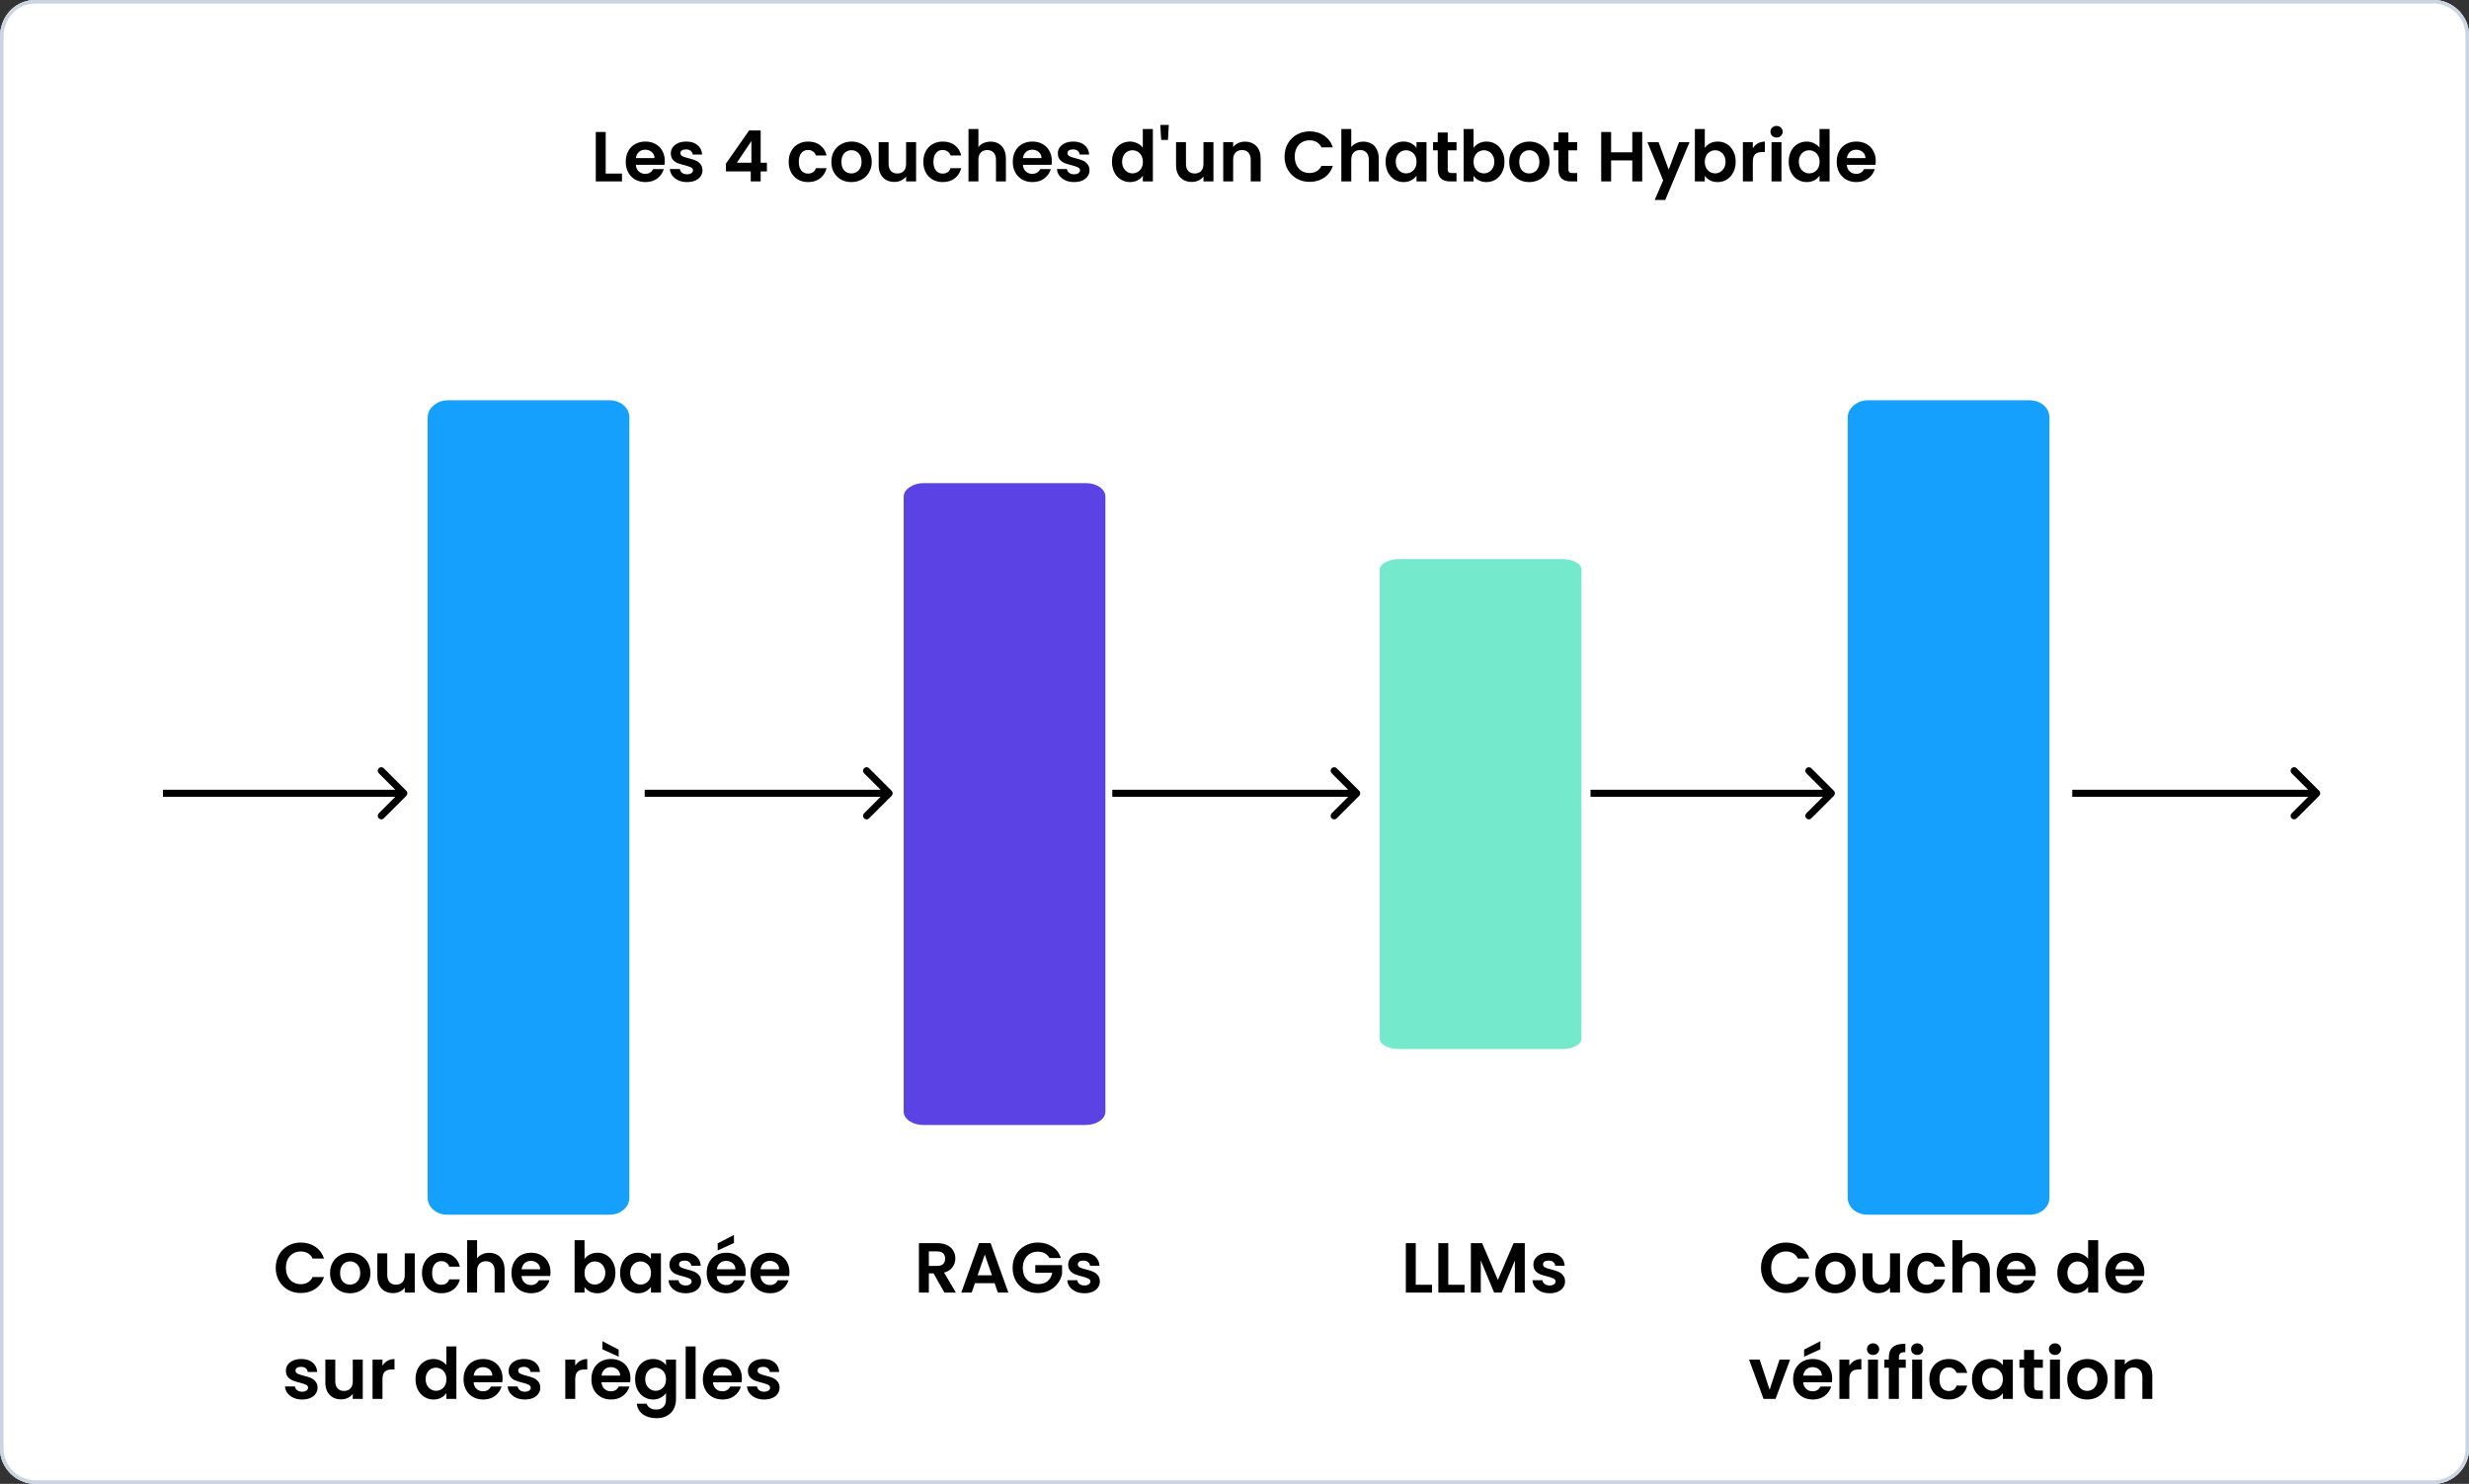
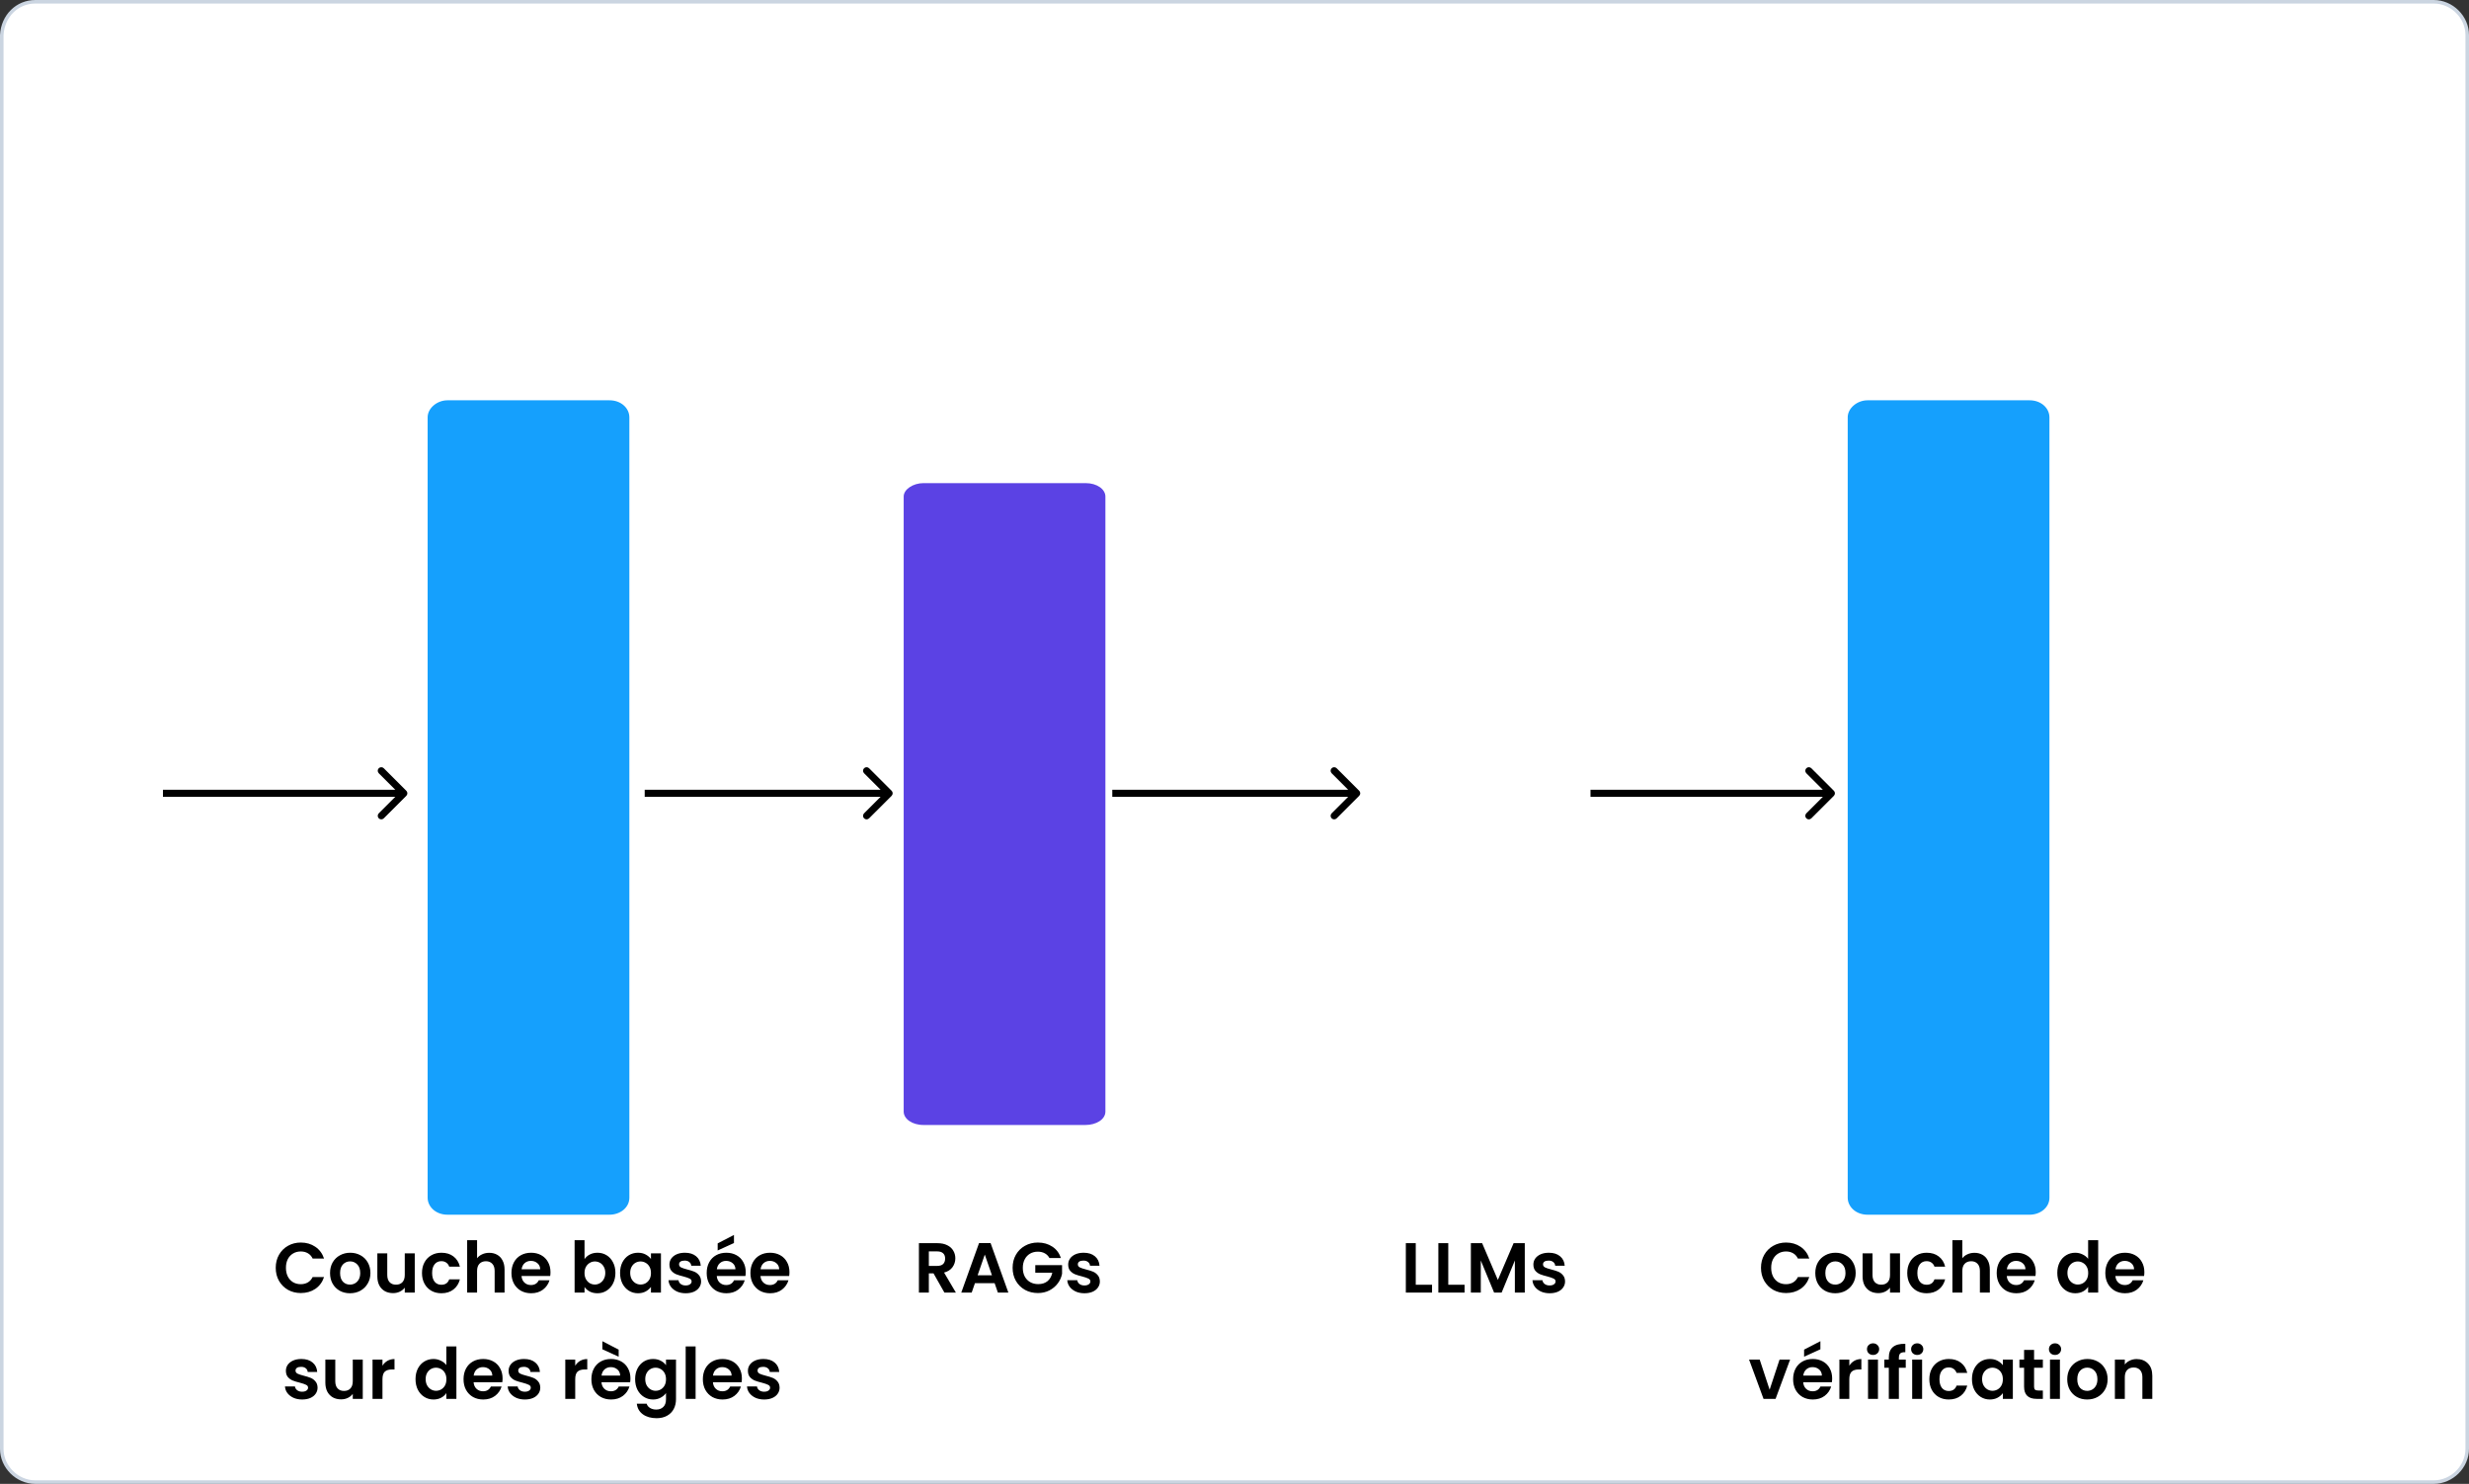
<svg xmlns="http://www.w3.org/2000/svg" width="697" height="419" viewBox="0 0 697 419" fill="none">
  <rect x="0" y="0" width="697" height="419" fill="#333333" stroke="none" />
-   <path d="M9.965 0.5H687.035C692.171 0.5 696.5 4.806 696.5 9.902V409.098C696.5 414.194 692.171 418.5 687.035 418.5H9.965C4.829 418.5 0.5 414.194 0.5 409.098V9.915C0.778 4.508 4.846 0.5 9.965 0.5Z" fill="white" stroke="#CBD5E1" />
-   <path d="M9.965 0.5H687.035C692.171 0.5 696.5 4.806 696.5 9.902V409.098C696.5 414.194 692.171 418.5 687.035 418.5H9.965C4.829 418.5 0.5 414.194 0.5 409.098V9.915C0.778 4.508 4.846 0.5 9.965 0.5Z" fill="white" stroke="#CBD5E1" />
  <path d="M9.965 0.5H687.035C692.171 0.5 696.5 4.806 696.5 9.902V409.098C696.5 414.194 692.171 418.5 687.035 418.5H9.965C4.829 418.5 0.5 414.194 0.5 409.098V9.915C0.778 4.508 4.846 0.5 9.965 0.5Z" fill="white" stroke="#CBD5E1" />
  <path d="M77.84 357.995C77.84 356.622 78.146 355.395 78.76 354.315C79.386 353.222 80.233 352.375 81.3 351.775C82.38 351.162 83.586 350.855 84.92 350.855C86.48 350.855 87.846 351.255 89.02 352.055C90.193 352.855 91.013 353.962 91.48 355.375H88.26C87.94 354.708 87.486 354.208 86.9 353.875C86.326 353.542 85.66 353.375 84.9 353.375C84.086 353.375 83.36 353.568 82.72 353.955C82.093 354.328 81.6 354.862 81.24 355.555C80.893 356.248 80.72 357.062 80.72 357.995C80.72 358.915 80.893 359.728 81.24 360.435C81.6 361.128 82.093 361.668 82.72 362.055C83.36 362.428 84.086 362.615 84.9 362.615C85.66 362.615 86.326 362.448 86.9 362.115C87.486 361.768 87.94 361.262 88.26 360.595H91.48C91.013 362.022 90.193 363.135 89.02 363.935C87.86 364.722 86.493 365.115 84.92 365.115C83.586 365.115 82.38 364.815 81.3 364.215C80.233 363.602 79.386 362.755 78.76 361.675C78.146 360.595 77.84 359.368 77.84 357.995ZM98.791 365.175C97.725 365.175 96.765 364.942 95.911 364.475C95.058 363.995 94.385 363.322 93.891 362.455C93.411 361.588 93.171 360.588 93.171 359.455C93.171 358.322 93.418 357.322 93.911 356.455C94.418 355.588 95.105 354.922 95.971 354.455C96.838 353.975 97.805 353.735 98.871 353.735C99.938 353.735 100.905 353.975 101.771 354.455C102.638 354.922 103.318 355.588 103.811 356.455C104.318 357.322 104.571 358.322 104.571 359.455C104.571 360.588 104.311 361.588 103.791 362.455C103.285 363.322 102.591 363.995 101.711 364.475C100.845 364.942 99.871 365.175 98.791 365.175ZM98.791 362.735C99.298 362.735 99.771 362.615 100.211 362.375C100.665 362.122 101.025 361.748 101.291 361.255C101.558 360.762 101.691 360.162 101.691 359.455C101.691 358.402 101.411 357.595 100.851 357.035C100.305 356.462 99.631 356.175 98.831 356.175C98.031 356.175 97.358 356.462 96.811 357.035C96.278 357.595 96.011 358.402 96.011 359.455C96.011 360.508 96.271 361.322 96.791 361.895C97.325 362.455 97.991 362.735 98.791 362.735ZM117.085 353.915V364.995H114.265V363.595C113.905 364.075 113.432 364.455 112.845 364.735C112.272 365.002 111.645 365.135 110.965 365.135C110.099 365.135 109.332 364.955 108.665 364.595C107.999 364.222 107.472 363.682 107.085 362.975C106.712 362.255 106.525 361.402 106.525 360.415V353.915H109.325V360.015C109.325 360.895 109.545 361.575 109.985 362.055C110.425 362.522 111.025 362.755 111.785 362.755C112.559 362.755 113.165 362.522 113.605 362.055C114.045 361.575 114.265 360.895 114.265 360.015V353.915H117.085ZM119.128 359.455C119.128 358.308 119.361 357.308 119.828 356.455C120.295 355.588 120.941 354.922 121.768 354.455C122.595 353.975 123.541 353.735 124.608 353.735C125.981 353.735 127.115 354.082 128.008 354.775C128.915 355.455 129.521 356.415 129.828 357.655H126.808C126.648 357.175 126.375 356.802 125.988 356.535C125.615 356.255 125.148 356.115 124.588 356.115C123.788 356.115 123.155 356.408 122.688 356.995C122.221 357.568 121.988 358.388 121.988 359.455C121.988 360.508 122.221 361.328 122.688 361.915C123.155 362.488 123.788 362.775 124.588 362.775C125.721 362.775 126.461 362.268 126.808 361.255H129.828C129.521 362.455 128.915 363.408 128.008 364.115C127.101 364.822 125.968 365.175 124.608 365.175C123.541 365.175 122.595 364.942 121.768 364.475C120.941 363.995 120.295 363.328 119.828 362.475C119.361 361.608 119.128 360.602 119.128 359.455ZM138.119 353.755C138.959 353.755 139.706 353.942 140.359 354.315C141.012 354.675 141.519 355.215 141.879 355.935C142.252 356.642 142.439 357.495 142.439 358.495V364.995H139.639V358.875C139.639 357.995 139.419 357.322 138.979 356.855C138.539 356.375 137.939 356.135 137.179 356.135C136.406 356.135 135.792 356.375 135.339 356.855C134.899 357.322 134.679 357.995 134.679 358.875V364.995H131.879V350.195H134.679V355.295C135.039 354.815 135.519 354.442 136.119 354.175C136.719 353.895 137.386 353.755 138.119 353.755ZM155.402 359.215C155.402 359.615 155.375 359.975 155.322 360.295H147.222C147.288 361.095 147.568 361.722 148.062 362.175C148.555 362.628 149.162 362.855 149.882 362.855C150.922 362.855 151.662 362.408 152.102 361.515H155.122C154.802 362.582 154.188 363.462 153.282 364.155C152.375 364.835 151.262 365.175 149.942 365.175C148.875 365.175 147.915 364.942 147.062 364.475C146.222 363.995 145.562 363.322 145.082 362.455C144.615 361.588 144.382 360.588 144.382 359.455C144.382 358.308 144.615 357.302 145.082 356.435C145.548 355.568 146.202 354.902 147.042 354.435C147.882 353.968 148.848 353.735 149.942 353.735C150.995 353.735 151.935 353.962 152.762 354.415C153.602 354.868 154.248 355.515 154.702 356.355C155.168 357.182 155.402 358.135 155.402 359.215ZM152.502 358.415C152.488 357.695 152.228 357.122 151.722 356.695C151.215 356.255 150.595 356.035 149.862 356.035C149.168 356.035 148.582 356.248 148.102 356.675C147.635 357.088 147.348 357.668 147.242 358.415H152.502ZM165.011 355.535C165.371 355.002 165.864 354.568 166.491 354.235C167.131 353.902 167.858 353.735 168.671 353.735C169.618 353.735 170.471 353.968 171.231 354.435C172.004 354.902 172.611 355.568 173.051 356.435C173.504 357.288 173.731 358.282 173.731 359.415C173.731 360.548 173.504 361.555 173.051 362.435C172.611 363.302 172.004 363.975 171.231 364.455C170.471 364.935 169.618 365.175 168.671 365.175C167.844 365.175 167.118 365.015 166.491 364.695C165.878 364.362 165.384 363.935 165.011 363.415V364.995H162.211V350.195H165.011V355.535ZM170.871 359.415C170.871 358.748 170.731 358.175 170.451 357.695C170.184 357.202 169.824 356.828 169.371 356.575C168.931 356.322 168.451 356.195 167.931 356.195C167.424 356.195 166.944 356.328 166.491 356.595C166.051 356.848 165.691 357.222 165.411 357.715C165.144 358.208 165.011 358.788 165.011 359.455C165.011 360.122 165.144 360.702 165.411 361.195C165.691 361.688 166.051 362.068 166.491 362.335C166.944 362.588 167.424 362.715 167.931 362.715C168.451 362.715 168.931 362.582 169.371 362.315C169.824 362.048 170.184 361.668 170.451 361.175C170.731 360.682 170.871 360.095 170.871 359.415ZM175.046 359.415C175.046 358.295 175.266 357.302 175.706 356.435C176.159 355.568 176.766 354.902 177.526 354.435C178.299 353.968 179.159 353.735 180.106 353.735C180.933 353.735 181.653 353.902 182.266 354.235C182.893 354.568 183.393 354.988 183.766 355.495V353.915H186.586V364.995H183.766V363.375C183.406 363.895 182.906 364.328 182.266 364.675C181.639 365.008 180.913 365.175 180.086 365.175C179.153 365.175 178.299 364.935 177.526 364.455C176.766 363.975 176.159 363.302 175.706 362.435C175.266 361.555 175.046 360.548 175.046 359.415ZM183.766 359.455C183.766 358.775 183.633 358.195 183.366 357.715C183.099 357.222 182.739 356.848 182.286 356.595C181.833 356.328 181.346 356.195 180.826 356.195C180.306 356.195 179.826 356.322 179.386 356.575C178.946 356.828 178.586 357.202 178.306 357.695C178.039 358.175 177.906 358.748 177.906 359.415C177.906 360.082 178.039 360.668 178.306 361.175C178.586 361.668 178.946 362.048 179.386 362.315C179.839 362.582 180.319 362.715 180.826 362.715C181.346 362.715 181.833 362.588 182.286 362.335C182.739 362.068 183.099 361.695 183.366 361.215C183.633 360.722 183.766 360.135 183.766 359.455ZM193.561 365.175C192.654 365.175 191.841 365.015 191.121 364.695C190.401 364.362 189.827 363.915 189.401 363.355C188.987 362.795 188.761 362.175 188.721 361.495H191.541C191.594 361.922 191.801 362.275 192.161 362.555C192.534 362.835 192.994 362.975 193.541 362.975C194.074 362.975 194.487 362.868 194.781 362.655C195.087 362.442 195.241 362.168 195.241 361.835C195.241 361.475 195.054 361.208 194.681 361.035C194.321 360.848 193.741 360.648 192.941 360.435C192.114 360.235 191.434 360.028 190.901 359.815C190.381 359.602 189.927 359.275 189.541 358.835C189.167 358.395 188.981 357.802 188.981 357.055C188.981 356.442 189.154 355.882 189.501 355.375C189.861 354.868 190.367 354.468 191.021 354.175C191.687 353.882 192.467 353.735 193.361 353.735C194.681 353.735 195.734 354.068 196.521 354.735C197.307 355.388 197.741 356.275 197.821 357.395H195.141C195.101 356.955 194.914 356.608 194.581 356.355C194.261 356.088 193.827 355.955 193.281 355.955C192.774 355.955 192.381 356.048 192.101 356.235C191.834 356.422 191.701 356.682 191.701 357.015C191.701 357.388 191.887 357.675 192.261 357.875C192.634 358.062 193.214 358.255 194.001 358.455C194.801 358.655 195.461 358.862 195.981 359.075C196.501 359.288 196.947 359.622 197.321 360.075C197.707 360.515 197.907 361.102 197.921 361.835C197.921 362.475 197.741 363.048 197.381 363.555C197.034 364.062 196.527 364.462 195.861 364.755C195.207 365.035 194.441 365.175 193.561 365.175ZM210.519 359.215C210.519 359.615 210.492 359.975 210.439 360.295H202.339C202.406 361.095 202.686 361.722 203.179 362.175C203.672 362.628 204.279 362.855 204.999 362.855C206.039 362.855 206.779 362.408 207.219 361.515H210.239C209.919 362.582 209.306 363.462 208.399 364.155C207.492 364.835 206.379 365.175 205.059 365.175C203.992 365.175 203.032 364.942 202.179 364.475C201.339 363.995 200.679 363.322 200.199 362.455C199.732 361.588 199.499 360.588 199.499 359.455C199.499 358.308 199.732 357.302 200.199 356.435C200.666 355.568 201.319 354.902 202.159 354.435C202.999 353.968 203.966 353.735 205.059 353.735C206.112 353.735 207.052 353.962 207.879 354.415C208.719 354.868 209.366 355.515 209.819 356.355C210.286 357.182 210.519 358.135 210.519 359.215ZM207.619 358.415C207.606 357.695 207.346 357.122 206.839 356.695C206.332 356.255 205.712 356.035 204.979 356.035C204.286 356.035 203.699 356.248 203.219 356.675C202.752 357.088 202.466 357.668 202.359 358.415H207.619ZM207.199 350.995L202.599 353.095V351.095L207.199 348.715V350.995ZM222.863 359.215C222.863 359.615 222.836 359.975 222.783 360.295H214.683C214.749 361.095 215.029 361.722 215.523 362.175C216.016 362.628 216.623 362.855 217.343 362.855C218.383 362.855 219.123 362.408 219.563 361.515H222.583C222.263 362.582 221.649 363.462 220.743 364.155C219.836 364.835 218.723 365.175 217.403 365.175C216.336 365.175 215.376 364.942 214.523 364.475C213.683 363.995 213.023 363.322 212.543 362.455C212.076 361.588 211.843 360.588 211.843 359.455C211.843 358.308 212.076 357.302 212.543 356.435C213.009 355.568 213.663 354.902 214.503 354.435C215.343 353.968 216.309 353.735 217.403 353.735C218.456 353.735 219.396 353.962 220.223 354.415C221.063 354.868 221.709 355.515 222.163 356.355C222.629 357.182 222.863 358.135 222.863 359.215ZM219.963 358.415C219.949 357.695 219.689 357.122 219.183 356.695C218.676 356.255 218.056 356.035 217.323 356.035C216.629 356.035 216.043 356.248 215.563 356.675C215.096 357.088 214.809 357.668 214.703 358.415H219.963ZM85.289 395.175C84.382 395.175 83.569 395.015 82.849 394.695C82.129 394.362 81.556 393.915 81.129 393.355C80.716 392.795 80.489 392.175 80.449 391.495H83.269C83.322 391.922 83.529 392.275 83.889 392.555C84.262 392.835 84.722 392.975 85.269 392.975C85.802 392.975 86.216 392.868 86.509 392.655C86.816 392.442 86.969 392.168 86.969 391.835C86.969 391.475 86.782 391.208 86.409 391.035C86.049 390.848 85.469 390.648 84.669 390.435C83.842 390.235 83.162 390.028 82.629 389.815C82.109 389.602 81.656 389.275 81.269 388.835C80.896 388.395 80.709 387.802 80.709 387.055C80.709 386.442 80.882 385.882 81.229 385.375C81.589 384.868 82.096 384.468 82.749 384.175C83.416 383.882 84.196 383.735 85.089 383.735C86.409 383.735 87.462 384.068 88.249 384.735C89.036 385.388 89.469 386.275 89.549 387.395H86.869C86.829 386.955 86.642 386.608 86.309 386.355C85.989 386.088 85.556 385.955 85.009 385.955C84.502 385.955 84.109 386.048 83.829 386.235C83.562 386.422 83.429 386.682 83.429 387.015C83.429 387.388 83.616 387.675 83.989 387.875C84.362 388.062 84.942 388.255 85.729 388.455C86.529 388.655 87.189 388.862 87.709 389.075C88.229 389.288 88.676 389.622 89.049 390.075C89.436 390.515 89.636 391.102 89.649 391.835C89.649 392.475 89.469 393.048 89.109 393.555C88.762 394.062 88.256 394.462 87.589 394.755C86.936 395.035 86.169 395.175 85.289 395.175ZM102.407 383.915V394.995H99.588V393.595C99.228 394.075 98.754 394.455 98.168 394.735C97.594 395.002 96.968 395.135 96.287 395.135C95.421 395.135 94.654 394.955 93.987 394.595C93.321 394.222 92.794 393.682 92.407 392.975C92.034 392.255 91.847 391.402 91.847 390.415V383.915H94.647V390.015C94.647 390.895 94.868 391.575 95.308 392.055C95.748 392.522 96.347 392.755 97.108 392.755C97.881 392.755 98.487 392.522 98.927 392.055C99.368 391.575 99.588 390.895 99.588 390.015V383.915H102.407ZM107.97 385.635C108.33 385.048 108.797 384.588 109.37 384.255C109.957 383.922 110.623 383.755 111.37 383.755V386.695H110.63C109.75 386.695 109.083 386.902 108.63 387.315C108.19 387.728 107.97 388.448 107.97 389.475V394.995H105.17V383.915H107.97V385.635ZM117.302 389.415C117.302 388.295 117.522 387.302 117.962 386.435C118.415 385.568 119.028 384.902 119.802 384.435C120.575 383.968 121.435 383.735 122.382 383.735C123.102 383.735 123.788 383.895 124.442 384.215C125.095 384.522 125.615 384.935 126.002 385.455V380.195H128.842V394.995H126.002V393.355C125.655 393.902 125.168 394.342 124.542 394.675C123.915 395.008 123.188 395.175 122.362 395.175C121.428 395.175 120.575 394.935 119.802 394.455C119.028 393.975 118.415 393.302 117.962 392.435C117.522 391.555 117.302 390.548 117.302 389.415ZM126.022 389.455C126.022 388.775 125.888 388.195 125.622 387.715C125.355 387.222 124.995 386.848 124.542 386.595C124.088 386.328 123.602 386.195 123.082 386.195C122.562 386.195 122.082 386.322 121.642 386.575C121.202 386.828 120.842 387.202 120.562 387.695C120.295 388.175 120.162 388.748 120.162 389.415C120.162 390.082 120.295 390.668 120.562 391.175C120.842 391.668 121.202 392.048 121.642 392.315C122.095 392.582 122.575 392.715 123.082 392.715C123.602 392.715 124.088 392.588 124.542 392.335C124.995 392.068 125.355 391.695 125.622 391.215C125.888 390.722 126.022 390.135 126.022 389.455ZM141.876 389.215C141.876 389.615 141.85 389.975 141.796 390.295H133.696C133.763 391.095 134.043 391.722 134.536 392.175C135.03 392.628 135.636 392.855 136.356 392.855C137.396 392.855 138.136 392.408 138.576 391.515H141.596C141.276 392.582 140.663 393.462 139.756 394.155C138.85 394.835 137.736 395.175 136.416 395.175C135.35 395.175 134.39 394.942 133.536 394.475C132.696 393.995 132.036 393.322 131.556 392.455C131.09 391.588 130.856 390.588 130.856 389.455C130.856 388.308 131.09 387.302 131.556 386.435C132.023 385.568 132.676 384.902 133.516 384.435C134.356 383.968 135.323 383.735 136.416 383.735C137.47 383.735 138.41 383.962 139.236 384.415C140.076 384.868 140.723 385.515 141.176 386.355C141.643 387.182 141.876 388.135 141.876 389.215ZM138.976 388.415C138.963 387.695 138.703 387.122 138.196 386.695C137.69 386.255 137.07 386.035 136.336 386.035C135.643 386.035 135.056 386.248 134.576 386.675C134.11 387.088 133.823 387.668 133.716 388.415H138.976ZM148.16 395.175C147.253 395.175 146.44 395.015 145.72 394.695C145 394.362 144.427 393.915 144 393.355C143.587 392.795 143.36 392.175 143.32 391.495H146.14C146.193 391.922 146.4 392.275 146.76 392.555C147.133 392.835 147.593 392.975 148.14 392.975C148.673 392.975 149.087 392.868 149.38 392.655C149.687 392.442 149.84 392.168 149.84 391.835C149.84 391.475 149.653 391.208 149.28 391.035C148.92 390.848 148.34 390.648 147.54 390.435C146.713 390.235 146.033 390.028 145.5 389.815C144.98 389.602 144.527 389.275 144.14 388.835C143.767 388.395 143.58 387.802 143.58 387.055C143.58 386.442 143.753 385.882 144.1 385.375C144.46 384.868 144.967 384.468 145.62 384.175C146.287 383.882 147.067 383.735 147.96 383.735C149.28 383.735 150.333 384.068 151.12 384.735C151.907 385.388 152.34 386.275 152.42 387.395H149.74C149.7 386.955 149.513 386.608 149.18 386.355C148.86 386.088 148.427 385.955 147.88 385.955C147.373 385.955 146.98 386.048 146.7 386.235C146.433 386.422 146.3 386.682 146.3 387.015C146.3 387.388 146.487 387.675 146.86 387.875C147.233 388.062 147.813 388.255 148.6 388.455C149.4 388.655 150.06 388.862 150.58 389.075C151.1 389.288 151.547 389.622 151.92 390.075C152.307 390.515 152.507 391.102 152.52 391.835C152.52 392.475 152.34 393.048 151.98 393.555C151.633 394.062 151.127 394.462 150.46 394.755C149.807 395.035 149.04 395.175 148.16 395.175ZM162.384 385.635C162.744 385.048 163.211 384.588 163.784 384.255C164.371 383.922 165.038 383.755 165.784 383.755V386.695H165.044C164.164 386.695 163.498 386.902 163.044 387.315C162.604 387.728 162.384 388.448 162.384 389.475V394.995H159.584V383.915H162.384V385.635ZM177.97 389.215C177.97 389.615 177.943 389.975 177.89 390.295H169.79C169.857 391.095 170.137 391.722 170.63 392.175C171.123 392.628 171.73 392.855 172.45 392.855C173.49 392.855 174.23 392.408 174.67 391.515H177.69C177.37 392.582 176.757 393.462 175.85 394.155C174.943 394.835 173.83 395.175 172.51 395.175C171.443 395.175 170.483 394.942 169.63 394.475C168.79 393.995 168.13 393.322 167.65 392.455C167.183 391.588 166.95 390.588 166.95 389.455C166.95 388.308 167.183 387.302 167.65 386.435C168.117 385.568 168.77 384.902 169.61 384.435C170.45 383.968 171.417 383.735 172.51 383.735C173.563 383.735 174.503 383.962 175.33 384.415C176.17 384.868 176.817 385.515 177.27 386.355C177.737 387.182 177.97 388.135 177.97 389.215ZM175.07 388.415C175.057 387.695 174.797 387.122 174.29 386.695C173.783 386.255 173.163 386.035 172.43 386.035C171.737 386.035 171.15 386.248 170.67 386.675C170.203 387.088 169.917 387.668 169.81 388.415H175.07ZM174.65 381.095V383.095L170.05 380.995V378.715L174.65 381.095ZM184.354 383.735C185.181 383.735 185.907 383.902 186.534 384.235C187.161 384.555 187.654 384.975 188.014 385.495V383.915H190.834V395.075C190.834 396.102 190.627 397.015 190.214 397.815C189.801 398.628 189.181 399.268 188.354 399.735C187.527 400.215 186.527 400.455 185.354 400.455C183.781 400.455 182.487 400.088 181.474 399.355C180.474 398.622 179.907 397.622 179.774 396.355H182.554C182.701 396.862 183.014 397.262 183.494 397.555C183.987 397.862 184.581 398.015 185.274 398.015C186.087 398.015 186.747 397.768 187.254 397.275C187.761 396.795 188.014 396.062 188.014 395.075V393.355C187.654 393.875 187.154 394.308 186.514 394.655C185.887 395.002 185.167 395.175 184.354 395.175C183.421 395.175 182.567 394.935 181.794 394.455C181.021 393.975 180.407 393.302 179.954 392.435C179.514 391.555 179.294 390.548 179.294 389.415C179.294 388.295 179.514 387.302 179.954 386.435C180.407 385.568 181.014 384.902 181.774 384.435C182.547 383.968 183.407 383.735 184.354 383.735ZM188.014 389.455C188.014 388.775 187.881 388.195 187.614 387.715C187.347 387.222 186.987 386.848 186.534 386.595C186.081 386.328 185.594 386.195 185.074 386.195C184.554 386.195 184.074 386.322 183.634 386.575C183.194 386.828 182.834 387.202 182.554 387.695C182.287 388.175 182.154 388.748 182.154 389.415C182.154 390.082 182.287 390.668 182.554 391.175C182.834 391.668 183.194 392.048 183.634 392.315C184.087 392.582 184.567 392.715 185.074 392.715C185.594 392.715 186.081 392.588 186.534 392.335C186.987 392.068 187.347 391.695 187.614 391.215C187.881 390.722 188.014 390.135 188.014 389.455ZM196.369 380.195V394.995H193.569V380.195H196.369ZM209.435 389.215C209.435 389.615 209.408 389.975 209.355 390.295H201.255C201.322 391.095 201.602 391.722 202.095 392.175C202.588 392.628 203.195 392.855 203.915 392.855C204.955 392.855 205.695 392.408 206.135 391.515H209.155C208.835 392.582 208.222 393.462 207.315 394.155C206.408 394.835 205.295 395.175 203.975 395.175C202.908 395.175 201.948 394.942 201.095 394.475C200.255 393.995 199.595 393.322 199.115 392.455C198.648 391.588 198.415 390.588 198.415 389.455C198.415 388.308 198.648 387.302 199.115 386.435C199.582 385.568 200.235 384.902 201.075 384.435C201.915 383.968 202.882 383.735 203.975 383.735C205.028 383.735 205.968 383.962 206.795 384.415C207.635 384.868 208.282 385.515 208.735 386.355C209.202 387.182 209.435 388.135 209.435 389.215ZM206.535 388.415C206.522 387.695 206.262 387.122 205.755 386.695C205.248 386.255 204.628 386.035 203.895 386.035C203.202 386.035 202.615 386.248 202.135 386.675C201.668 387.088 201.382 387.668 201.275 388.415H206.535ZM215.719 395.175C214.812 395.175 213.999 395.015 213.279 394.695C212.559 394.362 211.985 393.915 211.559 393.355C211.145 392.795 210.919 392.175 210.879 391.495H213.699C213.752 391.922 213.959 392.275 214.319 392.555C214.692 392.835 215.152 392.975 215.699 392.975C216.232 392.975 216.645 392.868 216.939 392.655C217.245 392.442 217.399 392.168 217.399 391.835C217.399 391.475 217.212 391.208 216.839 391.035C216.479 390.848 215.899 390.648 215.099 390.435C214.272 390.235 213.592 390.028 213.059 389.815C212.539 389.602 212.085 389.275 211.699 388.835C211.325 388.395 211.139 387.802 211.139 387.055C211.139 386.442 211.312 385.882 211.659 385.375C212.019 384.868 212.525 384.468 213.179 384.175C213.845 383.882 214.625 383.735 215.519 383.735C216.839 383.735 217.892 384.068 218.679 384.735C219.465 385.388 219.899 386.275 219.979 387.395H217.299C217.259 386.955 217.072 386.608 216.739 386.355C216.419 386.088 215.985 385.955 215.439 385.955C214.932 385.955 214.539 386.048 214.259 386.235C213.992 386.422 213.859 386.682 213.859 387.015C213.859 387.388 214.045 387.675 214.419 387.875C214.792 388.062 215.372 388.255 216.159 388.455C216.959 388.655 217.619 388.862 218.139 389.075C218.659 389.288 219.105 389.622 219.479 390.075C219.865 390.515 220.065 391.102 220.079 391.835C220.079 392.475 219.899 393.048 219.539 393.555C219.192 394.062 218.685 394.462 218.019 394.755C217.365 395.035 216.599 395.175 215.719 395.175Z" fill="black" />
  <path d="M266.612 364.995L263.532 359.555H262.212V364.995H259.412V351.035H264.652C265.732 351.035 266.652 351.228 267.412 351.615C268.172 351.988 268.739 352.502 269.112 353.155C269.499 353.795 269.692 354.515 269.692 355.315C269.692 356.235 269.426 357.068 268.892 357.815C268.359 358.548 267.566 359.055 266.512 359.335L269.852 364.995H266.612ZM262.212 357.455H264.552C265.312 357.455 265.879 357.275 266.252 356.915C266.626 356.542 266.812 356.028 266.812 355.375C266.812 354.735 266.626 354.242 266.252 353.895C265.879 353.535 265.312 353.355 264.552 353.355H262.212V357.455ZM280.785 362.335H275.225L274.305 364.995H271.365L276.385 351.015H279.645L284.665 364.995H281.705L280.785 362.335ZM280.025 360.095L278.005 354.255L275.985 360.095H280.025ZM296.261 355.235C295.941 354.648 295.501 354.202 294.941 353.895C294.381 353.588 293.728 353.435 292.981 353.435C292.155 353.435 291.421 353.622 290.781 353.995C290.141 354.368 289.641 354.902 289.281 355.595C288.921 356.288 288.741 357.088 288.741 357.995C288.741 358.928 288.921 359.742 289.281 360.435C289.655 361.128 290.168 361.662 290.821 362.035C291.475 362.408 292.235 362.595 293.101 362.595C294.168 362.595 295.041 362.315 295.721 361.755C296.401 361.182 296.848 360.388 297.061 359.375H292.261V357.235H299.821V359.675C299.635 360.648 299.235 361.548 298.621 362.375C298.008 363.202 297.215 363.868 296.241 364.375C295.281 364.868 294.201 365.115 293.001 365.115C291.655 365.115 290.435 364.815 289.341 364.215C288.261 363.602 287.408 362.755 286.781 361.675C286.168 360.595 285.861 359.368 285.861 357.995C285.861 356.622 286.168 355.395 286.781 354.315C287.408 353.222 288.261 352.375 289.341 351.775C290.435 351.162 291.648 350.855 292.981 350.855C294.555 350.855 295.921 351.242 297.081 352.015C298.241 352.775 299.041 353.848 299.481 355.235H296.261ZM306.133 365.175C305.226 365.175 304.413 365.015 303.693 364.695C302.973 364.362 302.399 363.915 301.973 363.355C301.559 362.795 301.333 362.175 301.293 361.495H304.113C304.166 361.922 304.373 362.275 304.733 362.555C305.106 362.835 305.566 362.975 306.113 362.975C306.646 362.975 307.059 362.868 307.353 362.655C307.659 362.442 307.813 362.168 307.813 361.835C307.813 361.475 307.626 361.208 307.253 361.035C306.893 360.848 306.313 360.648 305.513 360.435C304.686 360.235 304.006 360.028 303.473 359.815C302.953 359.602 302.499 359.275 302.113 358.835C301.739 358.395 301.553 357.802 301.553 357.055C301.553 356.442 301.726 355.882 302.073 355.375C302.433 354.868 302.939 354.468 303.593 354.175C304.259 353.882 305.039 353.735 305.933 353.735C307.253 353.735 308.306 354.068 309.093 354.735C309.879 355.388 310.313 356.275 310.393 357.395H307.713C307.673 356.955 307.486 356.608 307.153 356.355C306.833 356.088 306.399 355.955 305.853 355.955C305.346 355.955 304.953 356.048 304.673 356.235C304.406 356.422 304.273 356.682 304.273 357.015C304.273 357.388 304.459 357.675 304.833 357.875C305.206 358.062 305.786 358.255 306.573 358.455C307.373 358.655 308.033 358.862 308.553 359.075C309.073 359.288 309.519 359.622 309.893 360.075C310.279 360.515 310.479 361.102 310.493 361.835C310.493 362.475 310.313 363.048 309.953 363.555C309.606 364.062 309.099 364.462 308.433 364.755C307.779 365.035 307.013 365.175 306.133 365.175Z" fill="black" />
  <path d="M399.668 362.775H404.268V364.995H396.868V351.035H399.668V362.775ZM408.848 362.775H413.448V364.995H406.048V351.035H408.848V362.775ZM430.448 351.035V364.995H427.648V355.915L423.908 364.995H421.788L418.028 355.915V364.995H415.228V351.035H418.408L422.848 361.415L427.288 351.035H430.448ZM437.456 365.175C436.549 365.175 435.736 365.015 435.016 364.695C434.296 364.362 433.723 363.915 433.296 363.355C432.883 362.795 432.656 362.175 432.616 361.495H435.436C435.489 361.922 435.696 362.275 436.056 362.555C436.429 362.835 436.889 362.975 437.436 362.975C437.969 362.975 438.383 362.868 438.676 362.655C438.983 362.442 439.136 362.168 439.136 361.835C439.136 361.475 438.949 361.208 438.576 361.035C438.216 360.848 437.636 360.648 436.836 360.435C436.009 360.235 435.329 360.028 434.796 359.815C434.276 359.602 433.823 359.275 433.436 358.835C433.063 358.395 432.876 357.802 432.876 357.055C432.876 356.442 433.049 355.882 433.396 355.375C433.756 354.868 434.263 354.468 434.916 354.175C435.583 353.882 436.363 353.735 437.256 353.735C438.576 353.735 439.629 354.068 440.416 354.735C441.203 355.388 441.636 356.275 441.716 357.395H439.036C438.996 356.955 438.809 356.608 438.476 356.355C438.156 356.088 437.723 355.955 437.176 355.955C436.669 355.955 436.276 356.048 435.996 356.235C435.729 356.422 435.596 356.682 435.596 357.015C435.596 357.388 435.783 357.675 436.156 357.875C436.529 358.062 437.109 358.255 437.896 358.455C438.696 358.655 439.356 358.862 439.876 359.075C440.396 359.288 440.843 359.622 441.216 360.075C441.603 360.515 441.803 361.102 441.816 361.835C441.816 362.475 441.636 363.048 441.276 363.555C440.929 364.062 440.423 364.462 439.756 364.755C439.103 365.035 438.336 365.175 437.456 365.175Z" fill="black" />
  <path d="M497.127 357.995C497.127 356.622 497.434 355.395 498.047 354.315C498.674 353.222 499.52 352.375 500.587 351.775C501.667 351.162 502.874 350.855 504.207 350.855C505.767 350.855 507.134 351.255 508.307 352.055C509.48 352.855 510.3 353.962 510.767 355.375H507.547C507.227 354.708 506.774 354.208 506.187 353.875C505.614 353.542 504.947 353.375 504.187 353.375C503.374 353.375 502.647 353.568 502.007 353.955C501.38 354.328 500.887 354.862 500.527 355.555C500.18 356.248 500.007 357.062 500.007 357.995C500.007 358.915 500.18 359.728 500.527 360.435C500.887 361.128 501.38 361.668 502.007 362.055C502.647 362.428 503.374 362.615 504.187 362.615C504.947 362.615 505.614 362.448 506.187 362.115C506.774 361.768 507.227 361.262 507.547 360.595H510.767C510.3 362.022 509.48 363.135 508.307 363.935C507.147 364.722 505.78 365.115 504.207 365.115C502.874 365.115 501.667 364.815 500.587 364.215C499.52 363.602 498.674 362.755 498.047 361.675C497.434 360.595 497.127 359.368 497.127 357.995ZM518.079 365.175C517.012 365.175 516.052 364.942 515.199 364.475C514.345 363.995 513.672 363.322 513.179 362.455C512.699 361.588 512.459 360.588 512.459 359.455C512.459 358.322 512.705 357.322 513.199 356.455C513.705 355.588 514.392 354.922 515.259 354.455C516.125 353.975 517.092 353.735 518.159 353.735C519.225 353.735 520.192 353.975 521.059 354.455C521.925 354.922 522.605 355.588 523.099 356.455C523.605 357.322 523.859 358.322 523.859 359.455C523.859 360.588 523.599 361.588 523.079 362.455C522.572 363.322 521.879 363.995 520.999 364.475C520.132 364.942 519.159 365.175 518.079 365.175ZM518.079 362.735C518.585 362.735 519.059 362.615 519.499 362.375C519.952 362.122 520.312 361.748 520.579 361.255C520.845 360.762 520.979 360.162 520.979 359.455C520.979 358.402 520.699 357.595 520.139 357.035C519.592 356.462 518.919 356.175 518.119 356.175C517.319 356.175 516.645 356.462 516.099 357.035C515.565 357.595 515.299 358.402 515.299 359.455C515.299 360.508 515.559 361.322 516.079 361.895C516.612 362.455 517.279 362.735 518.079 362.735ZM536.372 353.915V364.995H533.552V363.595C533.192 364.075 532.719 364.455 532.132 364.735C531.559 365.002 530.932 365.135 530.252 365.135C529.386 365.135 528.619 364.955 527.952 364.595C527.286 364.222 526.759 363.682 526.372 362.975C525.999 362.255 525.812 361.402 525.812 360.415V353.915H528.612V360.015C528.612 360.895 528.832 361.575 529.272 362.055C529.712 362.522 530.312 362.755 531.072 362.755C531.846 362.755 532.452 362.522 532.892 362.055C533.332 361.575 533.552 360.895 533.552 360.015V353.915H536.372ZM538.415 359.455C538.415 358.308 538.648 357.308 539.115 356.455C539.582 355.588 540.228 354.922 541.055 354.455C541.882 353.975 542.828 353.735 543.895 353.735C545.268 353.735 546.402 354.082 547.295 354.775C548.202 355.455 548.808 356.415 549.115 357.655H546.095C545.935 357.175 545.662 356.802 545.275 356.535C544.902 356.255 544.435 356.115 543.875 356.115C543.075 356.115 542.442 356.408 541.975 356.995C541.508 357.568 541.275 358.388 541.275 359.455C541.275 360.508 541.508 361.328 541.975 361.915C542.442 362.488 543.075 362.775 543.875 362.775C545.008 362.775 545.748 362.268 546.095 361.255H549.115C548.808 362.455 548.202 363.408 547.295 364.115C546.388 364.822 545.255 365.175 543.895 365.175C542.828 365.175 541.882 364.942 541.055 364.475C540.228 363.995 539.582 363.328 539.115 362.475C538.648 361.608 538.415 360.602 538.415 359.455ZM557.406 353.755C558.246 353.755 558.993 353.942 559.646 354.315C560.3 354.675 560.806 355.215 561.166 355.935C561.54 356.642 561.726 357.495 561.726 358.495V364.995H558.926V358.875C558.926 357.995 558.706 357.322 558.266 356.855C557.826 356.375 557.226 356.135 556.466 356.135C555.693 356.135 555.08 356.375 554.626 356.855C554.186 357.322 553.966 357.995 553.966 358.875V364.995H551.166V350.195H553.966V355.295C554.326 354.815 554.806 354.442 555.406 354.175C556.006 353.895 556.673 353.755 557.406 353.755ZM574.689 359.215C574.689 359.615 574.662 359.975 574.609 360.295H566.509C566.576 361.095 566.856 361.722 567.349 362.175C567.842 362.628 568.449 362.855 569.169 362.855C570.209 362.855 570.949 362.408 571.389 361.515H574.409C574.089 362.582 573.476 363.462 572.569 364.155C571.662 364.835 570.549 365.175 569.229 365.175C568.162 365.175 567.202 364.942 566.349 364.475C565.509 363.995 564.849 363.322 564.369 362.455C563.902 361.588 563.669 360.588 563.669 359.455C563.669 358.308 563.902 357.302 564.369 356.435C564.836 355.568 565.489 354.902 566.329 354.435C567.169 353.968 568.136 353.735 569.229 353.735C570.282 353.735 571.222 353.962 572.049 354.415C572.889 354.868 573.536 355.515 573.989 356.355C574.456 357.182 574.689 358.135 574.689 359.215ZM571.789 358.415C571.776 357.695 571.516 357.122 571.009 356.695C570.502 356.255 569.882 356.035 569.149 356.035C568.456 356.035 567.869 356.248 567.389 356.675C566.922 357.088 566.636 357.668 566.529 358.415H571.789ZM580.778 359.415C580.778 358.295 580.998 357.302 581.438 356.435C581.892 355.568 582.505 354.902 583.278 354.435C584.052 353.968 584.912 353.735 585.858 353.735C586.578 353.735 587.265 353.895 587.918 354.215C588.572 354.522 589.092 354.935 589.478 355.455V350.195H592.318V364.995H589.478V363.355C589.132 363.902 588.645 364.342 588.018 364.675C587.392 365.008 586.665 365.175 585.838 365.175C584.905 365.175 584.052 364.935 583.278 364.455C582.505 363.975 581.892 363.302 581.438 362.435C580.998 361.555 580.778 360.548 580.778 359.415ZM589.498 359.455C589.498 358.775 589.365 358.195 589.098 357.715C588.832 357.222 588.472 356.848 588.018 356.595C587.565 356.328 587.078 356.195 586.558 356.195C586.038 356.195 585.558 356.322 585.118 356.575C584.678 356.828 584.318 357.202 584.038 357.695C583.772 358.175 583.638 358.748 583.638 359.415C583.638 360.082 583.772 360.668 584.038 361.175C584.318 361.668 584.678 362.048 585.118 362.315C585.572 362.582 586.052 362.715 586.558 362.715C587.078 362.715 587.565 362.588 588.018 362.335C588.472 362.068 588.832 361.695 589.098 361.215C589.365 360.722 589.498 360.135 589.498 359.455ZM605.353 359.215C605.353 359.615 605.326 359.975 605.273 360.295H597.173C597.24 361.095 597.52 361.722 598.013 362.175C598.506 362.628 599.113 362.855 599.833 362.855C600.873 362.855 601.613 362.408 602.053 361.515H605.073C604.753 362.582 604.14 363.462 603.233 364.155C602.326 364.835 601.213 365.175 599.893 365.175C598.826 365.175 597.866 364.942 597.013 364.475C596.173 363.995 595.513 363.322 595.033 362.455C594.566 361.588 594.333 360.588 594.333 359.455C594.333 358.308 594.566 357.302 595.033 356.435C595.5 355.568 596.153 354.902 596.993 354.435C597.833 353.968 598.8 353.735 599.893 353.735C600.946 353.735 601.886 353.962 602.713 354.415C603.553 354.868 604.2 355.515 604.653 356.355C605.12 357.182 605.353 358.135 605.353 359.215ZM602.453 358.415C602.44 357.695 602.18 357.122 601.673 356.695C601.166 356.255 600.546 356.035 599.813 356.035C599.12 356.035 598.533 356.248 598.053 356.675C597.586 357.088 597.3 357.668 597.193 358.415H602.453ZM499.566 392.415L502.366 383.915H505.346L501.246 394.995H497.846L493.766 383.915H496.766L499.566 392.415ZM517.218 389.215C517.218 389.615 517.192 389.975 517.138 390.295H509.038C509.105 391.095 509.385 391.722 509.878 392.175C510.372 392.628 510.978 392.855 511.698 392.855C512.738 392.855 513.478 392.408 513.918 391.515H516.938C516.618 392.582 516.005 393.462 515.098 394.155C514.192 394.835 513.078 395.175 511.758 395.175C510.692 395.175 509.732 394.942 508.878 394.475C508.038 393.995 507.378 393.322 506.898 392.455C506.432 391.588 506.198 390.588 506.198 389.455C506.198 388.308 506.432 387.302 506.898 386.435C507.365 385.568 508.018 384.902 508.858 384.435C509.698 383.968 510.665 383.735 511.758 383.735C512.812 383.735 513.752 383.962 514.578 384.415C515.418 384.868 516.065 385.515 516.518 386.355C516.985 387.182 517.218 388.135 517.218 389.215ZM514.318 388.415C514.305 387.695 514.045 387.122 513.538 386.695C513.032 386.255 512.412 386.035 511.678 386.035C510.985 386.035 510.398 386.248 509.918 386.675C509.452 387.088 509.165 387.668 509.058 388.415H514.318ZM513.898 380.995L509.298 383.095V381.095L513.898 378.715V380.995ZM522.062 385.635C522.422 385.048 522.889 384.588 523.462 384.255C524.049 383.922 524.715 383.755 525.462 383.755V386.695H524.722C523.842 386.695 523.175 386.902 522.722 387.315C522.282 387.728 522.062 388.448 522.062 389.475V394.995H519.262V383.915H522.062V385.635ZM528.768 382.595C528.275 382.595 527.861 382.442 527.528 382.135C527.208 381.815 527.048 381.422 527.048 380.955C527.048 380.488 527.208 380.102 527.528 379.795C527.861 379.475 528.275 379.315 528.768 379.315C529.261 379.315 529.668 379.475 529.988 379.795C530.321 380.102 530.488 380.488 530.488 380.955C530.488 381.422 530.321 381.815 529.988 382.135C529.668 382.442 529.261 382.595 528.768 382.595ZM530.148 383.915V394.995H527.348V383.915H530.148ZM537.994 386.215H536.054V394.995H533.214V386.215H531.954V383.915H533.214V383.355C533.214 381.995 533.601 380.995 534.374 380.355C535.148 379.715 536.314 379.415 537.874 379.455V381.815C537.194 381.802 536.721 381.915 536.454 382.155C536.188 382.395 536.054 382.828 536.054 383.455V383.915H537.994V386.215ZM541.229 382.595C540.736 382.595 540.322 382.442 539.989 382.135C539.669 381.815 539.509 381.422 539.509 380.955C539.509 380.488 539.669 380.102 539.989 379.795C540.322 379.475 540.736 379.315 541.229 379.315C541.722 379.315 542.129 379.475 542.449 379.795C542.782 380.102 542.949 380.488 542.949 380.955C542.949 381.422 542.782 381.815 542.449 382.135C542.129 382.442 541.722 382.595 541.229 382.595ZM542.609 383.915V394.995H539.809V383.915H542.609ZM544.655 389.455C544.655 388.308 544.889 387.308 545.355 386.455C545.822 385.588 546.469 384.922 547.295 384.455C548.122 383.975 549.069 383.735 550.135 383.735C551.509 383.735 552.642 384.082 553.535 384.775C554.442 385.455 555.049 386.415 555.355 387.655H552.335C552.175 387.175 551.902 386.802 551.515 386.535C551.142 386.255 550.675 386.115 550.115 386.115C549.315 386.115 548.682 386.408 548.215 386.995C547.749 387.568 547.515 388.388 547.515 389.455C547.515 390.508 547.749 391.328 548.215 391.915C548.682 392.488 549.315 392.775 550.115 392.775C551.249 392.775 551.989 392.268 552.335 391.255H555.355C555.049 392.455 554.442 393.408 553.535 394.115C552.629 394.822 551.495 395.175 550.135 395.175C549.069 395.175 548.122 394.942 547.295 394.475C546.469 393.995 545.822 393.328 545.355 392.475C544.889 391.608 544.655 390.602 544.655 389.455ZM556.687 389.415C556.687 388.295 556.907 387.302 557.347 386.435C557.8 385.568 558.407 384.902 559.167 384.435C559.94 383.968 560.8 383.735 561.747 383.735C562.573 383.735 563.293 383.902 563.907 384.235C564.533 384.568 565.033 384.988 565.407 385.495V383.915H568.227V394.995H565.407V393.375C565.047 393.895 564.547 394.328 563.907 394.675C563.28 395.008 562.553 395.175 561.727 395.175C560.793 395.175 559.94 394.935 559.167 394.455C558.407 393.975 557.8 393.302 557.347 392.435C556.907 391.555 556.687 390.548 556.687 389.415ZM565.407 389.455C565.407 388.775 565.273 388.195 565.007 387.715C564.74 387.222 564.38 386.848 563.927 386.595C563.473 386.328 562.987 386.195 562.467 386.195C561.947 386.195 561.467 386.322 561.027 386.575C560.587 386.828 560.227 387.202 559.947 387.695C559.68 388.175 559.547 388.748 559.547 389.415C559.547 390.082 559.68 390.668 559.947 391.175C560.227 391.668 560.587 392.048 561.027 392.315C561.48 392.582 561.96 392.715 562.467 392.715C562.987 392.715 563.473 392.588 563.927 392.335C564.38 392.068 564.74 391.695 565.007 391.215C565.273 390.722 565.407 390.135 565.407 389.455ZM574.221 386.215V391.575C574.221 391.948 574.308 392.222 574.481 392.395C574.668 392.555 574.975 392.635 575.401 392.635H576.701V394.995H574.941C572.581 394.995 571.401 393.848 571.401 391.555V386.215H570.081V383.915H571.401V381.175H574.221V383.915H576.701V386.215H574.221ZM580.135 382.595C579.642 382.595 579.229 382.442 578.895 382.135C578.575 381.815 578.415 381.422 578.415 380.955C578.415 380.488 578.575 380.102 578.895 379.795C579.229 379.475 579.642 379.315 580.135 379.315C580.629 379.315 581.035 379.475 581.355 379.795C581.689 380.102 581.855 380.488 581.855 380.955C581.855 381.422 581.689 381.815 581.355 382.135C581.035 382.442 580.629 382.595 580.135 382.595ZM581.515 383.915V394.995H578.715V383.915H581.515ZM589.202 395.175C588.135 395.175 587.175 394.942 586.322 394.475C585.468 393.995 584.795 393.322 584.302 392.455C583.822 391.588 583.582 390.588 583.582 389.455C583.582 388.322 583.828 387.322 584.322 386.455C584.828 385.588 585.515 384.922 586.382 384.455C587.248 383.975 588.215 383.735 589.282 383.735C590.348 383.735 591.315 383.975 592.182 384.455C593.048 384.922 593.728 385.588 594.222 386.455C594.728 387.322 594.982 388.322 594.982 389.455C594.982 390.588 594.722 391.588 594.202 392.455C593.695 393.322 593.002 393.995 592.122 394.475C591.255 394.942 590.282 395.175 589.202 395.175ZM589.202 392.735C589.708 392.735 590.182 392.615 590.622 392.375C591.075 392.122 591.435 391.748 591.702 391.255C591.968 390.762 592.102 390.162 592.102 389.455C592.102 388.402 591.822 387.595 591.262 387.035C590.715 386.462 590.042 386.175 589.242 386.175C588.442 386.175 587.768 386.462 587.222 387.035C586.688 387.595 586.422 388.402 586.422 389.455C586.422 390.508 586.682 391.322 587.202 391.895C587.735 392.455 588.402 392.735 589.202 392.735ZM603.175 383.755C604.495 383.755 605.562 384.175 606.375 385.015C607.189 385.842 607.595 387.002 607.595 388.495V394.995H604.795V388.875C604.795 387.995 604.575 387.322 604.135 386.855C603.695 386.375 603.095 386.135 602.335 386.135C601.562 386.135 600.949 386.375 600.495 386.855C600.055 387.322 599.835 387.995 599.835 388.875V394.995H597.035V383.915H599.835V385.295C600.209 384.815 600.682 384.442 601.255 384.175C601.842 383.895 602.482 383.755 603.175 383.755Z" fill="black" />
  <path d="M527.207 113.033H572.96C576.252 113.033 578.556 115.29 578.556 117.829V338.199C578.556 341.02 575.922 342.996 572.96 342.996H527.207C523.915 342.996 521.611 340.738 521.611 338.199V117.829C521.611 115.29 524.245 113.033 527.207 113.033Z" fill="#15A0FD" />
-   <path d="M395.096 157.856H440.849C444.14 157.856 446.444 159.214 446.444 160.742V293.337C446.444 295.035 443.811 296.223 440.849 296.223H395.096C391.804 296.223 389.5 294.865 389.5 293.337V160.742C389.5 159.214 392.133 157.856 395.096 157.856Z" fill="#74E9CC" />
  <path d="M126.318 113.033H172.071C175.363 113.033 177.667 115.29 177.667 117.829V338.199C177.667 341.02 175.034 342.995 172.071 342.995H126.318C123.027 342.995 120.723 340.738 120.723 338.199V117.829C120.723 115.29 123.356 113.033 126.318 113.033Z" fill="#15A0FD" />
  <path d="M260.707 136.418H306.46C309.752 136.418 312.056 138.197 312.056 140.199V313.88C312.056 316.104 309.422 317.66 306.46 317.66H260.707C257.415 317.66 255.111 315.881 255.111 313.88V140.199C255.111 138.197 257.745 136.418 260.707 136.418Z" fill="#5B42E4" />
-   <path d="M170.99 49.012H175.59V51.232H168.19V37.272H170.99V49.012ZM187.67 45.452C187.67 45.852 187.643 46.212 187.59 46.532H179.49C179.557 47.332 179.837 47.959 180.33 48.412C180.823 48.866 181.43 49.092 182.15 49.092C183.19 49.092 183.93 48.646 184.37 47.752H187.39C187.07 48.819 186.457 49.699 185.55 50.392C184.643 51.072 183.53 51.412 182.21 51.412C181.143 51.412 180.183 51.179 179.33 50.712C178.49 50.232 177.83 49.559 177.35 48.692C176.883 47.826 176.65 46.826 176.65 45.692C176.65 44.546 176.883 43.539 177.35 42.672C177.817 41.806 178.47 41.139 179.31 40.672C180.15 40.206 181.117 39.972 182.21 39.972C183.263 39.972 184.203 40.199 185.03 40.652C185.87 41.106 186.517 41.752 186.97 42.592C187.437 43.419 187.67 44.372 187.67 45.452ZM184.77 44.652C184.757 43.932 184.497 43.359 183.99 42.932C183.483 42.492 182.863 42.272 182.13 42.272C181.437 42.272 180.85 42.486 180.37 42.912C179.903 43.326 179.617 43.906 179.51 44.652H184.77ZM193.954 51.412C193.047 51.412 192.234 51.252 191.514 50.932C190.794 50.599 190.22 50.152 189.794 49.592C189.38 49.032 189.154 48.412 189.114 47.732H191.934C191.987 48.159 192.194 48.512 192.554 48.792C192.927 49.072 193.387 49.212 193.934 49.212C194.467 49.212 194.88 49.106 195.174 48.892C195.48 48.679 195.634 48.406 195.634 48.072C195.634 47.712 195.447 47.446 195.074 47.272C194.714 47.086 194.134 46.886 193.334 46.672C192.507 46.472 191.827 46.266 191.294 46.052C190.774 45.839 190.32 45.512 189.934 45.072C189.56 44.632 189.374 44.039 189.374 43.292C189.374 42.679 189.547 42.119 189.894 41.612C190.254 41.106 190.76 40.706 191.414 40.412C192.08 40.119 192.86 39.972 193.754 39.972C195.074 39.972 196.127 40.306 196.914 40.972C197.7 41.626 198.134 42.512 198.214 43.632H195.534C195.494 43.192 195.307 42.846 194.974 42.592C194.654 42.326 194.22 42.192 193.674 42.192C193.167 42.192 192.774 42.286 192.494 42.472C192.227 42.659 192.094 42.919 192.094 43.252C192.094 43.626 192.28 43.912 192.654 44.112C193.027 44.299 193.607 44.492 194.394 44.692C195.194 44.892 195.854 45.099 196.374 45.312C196.894 45.526 197.34 45.859 197.714 46.312C198.1 46.752 198.3 47.339 198.314 48.072C198.314 48.712 198.134 49.286 197.774 49.792C197.427 50.299 196.92 50.699 196.254 50.992C195.6 51.272 194.834 51.412 193.954 51.412ZM204.938 48.392V46.192L211.478 36.832H214.738V45.952H216.498V48.392H214.738V51.232H211.938V48.392H204.938ZM212.118 39.832L208.018 45.952H212.118V39.832ZM222.646 45.692C222.646 44.546 222.879 43.546 223.346 42.692C223.813 41.826 224.459 41.159 225.286 40.692C226.113 40.212 227.059 39.972 228.126 39.972C229.499 39.972 230.633 40.319 231.526 41.012C232.433 41.692 233.039 42.652 233.346 43.892H230.326C230.166 43.412 229.893 43.039 229.506 42.772C229.133 42.492 228.666 42.352 228.106 42.352C227.306 42.352 226.673 42.646 226.206 43.232C225.739 43.806 225.506 44.626 225.506 45.692C225.506 46.746 225.739 47.566 226.206 48.152C226.673 48.726 227.306 49.012 228.106 49.012C229.239 49.012 229.979 48.506 230.326 47.492H233.346C233.039 48.692 232.433 49.646 231.526 50.352C230.619 51.059 229.486 51.412 228.126 51.412C227.059 51.412 226.113 51.179 225.286 50.712C224.459 50.232 223.813 49.566 223.346 48.712C222.879 47.846 222.646 46.839 222.646 45.692ZM240.317 51.412C239.251 51.412 238.291 51.179 237.437 50.712C236.584 50.232 235.911 49.559 235.417 48.692C234.937 47.826 234.697 46.826 234.697 45.692C234.697 44.559 234.944 43.559 235.437 42.692C235.944 41.826 236.631 41.159 237.497 40.692C238.364 40.212 239.331 39.972 240.397 39.972C241.464 39.972 242.431 40.212 243.297 40.692C244.164 41.159 244.844 41.826 245.337 42.692C245.844 43.559 246.097 44.559 246.097 45.692C246.097 46.826 245.837 47.826 245.317 48.692C244.811 49.559 244.117 50.232 243.237 50.712C242.371 51.179 241.397 51.412 240.317 51.412ZM240.317 48.972C240.824 48.972 241.297 48.852 241.737 48.612C242.191 48.359 242.551 47.986 242.817 47.492C243.084 46.999 243.217 46.399 243.217 45.692C243.217 44.639 242.937 43.832 242.377 43.272C241.831 42.699 241.157 42.412 240.357 42.412C239.557 42.412 238.884 42.699 238.337 43.272C237.804 43.832 237.537 44.639 237.537 45.692C237.537 46.746 237.797 47.559 238.317 48.132C238.851 48.692 239.517 48.972 240.317 48.972ZM258.611 40.152V51.232H255.791V49.832C255.431 50.312 254.958 50.692 254.371 50.972C253.798 51.239 253.171 51.372 252.491 51.372C251.625 51.372 250.858 51.192 250.191 50.832C249.525 50.459 248.998 49.919 248.611 49.212C248.238 48.492 248.051 47.639 248.051 46.652V40.152H250.851V46.252C250.851 47.132 251.071 47.812 251.511 48.292C251.951 48.759 252.551 48.992 253.311 48.992C254.085 48.992 254.691 48.759 255.131 48.292C255.571 47.812 255.791 47.132 255.791 46.252V40.152H258.611ZM260.654 45.692C260.654 44.546 260.887 43.546 261.354 42.692C261.821 41.826 262.467 41.159 263.294 40.692C264.121 40.212 265.067 39.972 266.134 39.972C267.507 39.972 268.641 40.319 269.534 41.012C270.441 41.692 271.047 42.652 271.354 43.892H268.334C268.174 43.412 267.901 43.039 267.514 42.772C267.141 42.492 266.674 42.352 266.114 42.352C265.314 42.352 264.681 42.646 264.214 43.232C263.747 43.806 263.514 44.626 263.514 45.692C263.514 46.746 263.747 47.566 264.214 48.152C264.681 48.726 265.314 49.012 266.114 49.012C267.247 49.012 267.987 48.506 268.334 47.492H271.354C271.047 48.692 270.441 49.646 269.534 50.352C268.627 51.059 267.494 51.412 266.134 51.412C265.067 51.412 264.121 51.179 263.294 50.712C262.467 50.232 261.821 49.566 261.354 48.712C260.887 47.846 260.654 46.839 260.654 45.692ZM279.645 39.992C280.485 39.992 281.232 40.179 281.885 40.552C282.539 40.912 283.045 41.452 283.405 42.172C283.779 42.879 283.965 43.732 283.965 44.732V51.232H281.165V45.112C281.165 44.232 280.945 43.559 280.505 43.092C280.065 42.612 279.465 42.372 278.705 42.372C277.932 42.372 277.319 42.612 276.865 43.092C276.425 43.559 276.205 44.232 276.205 45.112V51.232H273.405V36.432H276.205V41.532C276.565 41.052 277.045 40.679 277.645 40.412C278.245 40.132 278.912 39.992 279.645 39.992ZM296.928 45.452C296.928 45.852 296.901 46.212 296.848 46.532H288.748C288.815 47.332 289.095 47.959 289.588 48.412C290.081 48.866 290.688 49.092 291.408 49.092C292.448 49.092 293.188 48.646 293.628 47.752H296.648C296.328 48.819 295.715 49.699 294.808 50.392C293.901 51.072 292.788 51.412 291.468 51.412C290.401 51.412 289.441 51.179 288.588 50.712C287.748 50.232 287.088 49.559 286.608 48.692C286.141 47.826 285.908 46.826 285.908 45.692C285.908 44.546 286.141 43.539 286.608 42.672C287.075 41.806 287.728 41.139 288.568 40.672C289.408 40.206 290.375 39.972 291.468 39.972C292.521 39.972 293.461 40.199 294.288 40.652C295.128 41.106 295.775 41.752 296.228 42.592C296.695 43.419 296.928 44.372 296.928 45.452ZM294.028 44.652C294.015 43.932 293.755 43.359 293.248 42.932C292.741 42.492 292.121 42.272 291.388 42.272C290.695 42.272 290.108 42.486 289.628 42.912C289.161 43.326 288.875 43.906 288.768 44.652H294.028ZM303.212 51.412C302.305 51.412 301.492 51.252 300.772 50.932C300.052 50.599 299.478 50.152 299.052 49.592C298.638 49.032 298.412 48.412 298.372 47.732H301.192C301.245 48.159 301.452 48.512 301.812 48.792C302.185 49.072 302.645 49.212 303.192 49.212C303.725 49.212 304.138 49.106 304.432 48.892C304.738 48.679 304.892 48.406 304.892 48.072C304.892 47.712 304.705 47.446 304.332 47.272C303.972 47.086 303.392 46.886 302.592 46.672C301.765 46.472 301.085 46.266 300.552 46.052C300.032 45.839 299.578 45.512 299.192 45.072C298.818 44.632 298.632 44.039 298.632 43.292C298.632 42.679 298.805 42.119 299.152 41.612C299.512 41.106 300.018 40.706 300.672 40.412C301.338 40.119 302.118 39.972 303.012 39.972C304.332 39.972 305.385 40.306 306.172 40.972C306.958 41.626 307.392 42.512 307.472 43.632H304.792C304.752 43.192 304.565 42.846 304.232 42.592C303.912 42.326 303.478 42.192 302.932 42.192C302.425 42.192 302.032 42.286 301.752 42.472C301.485 42.659 301.352 42.919 301.352 43.252C301.352 43.626 301.538 43.912 301.912 44.112C302.285 44.299 302.865 44.492 303.652 44.692C304.452 44.892 305.112 45.099 305.632 45.312C306.152 45.526 306.598 45.859 306.972 46.312C307.358 46.752 307.558 47.339 307.572 48.072C307.572 48.712 307.392 49.286 307.032 49.792C306.685 50.299 306.178 50.699 305.512 50.992C304.858 51.272 304.092 51.412 303.212 51.412ZM313.916 45.652C313.916 44.532 314.136 43.539 314.576 42.672C315.029 41.806 315.642 41.139 316.416 40.672C317.189 40.206 318.049 39.972 318.996 39.972C319.716 39.972 320.402 40.132 321.056 40.452C321.709 40.759 322.229 41.172 322.616 41.692V36.432H325.456V51.232H322.616V49.592C322.269 50.139 321.782 50.579 321.156 50.912C320.529 51.246 319.802 51.412 318.976 51.412C318.042 51.412 317.189 51.172 316.416 50.692C315.642 50.212 315.029 49.539 314.576 48.672C314.136 47.792 313.916 46.786 313.916 45.652ZM322.636 45.692C322.636 45.012 322.502 44.432 322.236 43.952C321.969 43.459 321.609 43.086 321.156 42.832C320.702 42.566 320.216 42.432 319.696 42.432C319.176 42.432 318.696 42.559 318.256 42.812C317.816 43.066 317.456 43.439 317.176 43.932C316.909 44.412 316.776 44.986 316.776 45.652C316.776 46.319 316.909 46.906 317.176 47.412C317.456 47.906 317.816 48.286 318.256 48.552C318.709 48.819 319.189 48.952 319.696 48.952C320.216 48.952 320.702 48.826 321.156 48.572C321.609 48.306 321.969 47.932 322.236 47.452C322.502 46.959 322.636 46.372 322.636 45.692ZM329.95 35.272L329.71 39.512H327.81L327.55 35.272H329.95ZM342.557 40.152V51.232H339.737V49.832C339.377 50.312 338.903 50.692 338.317 50.972C337.743 51.239 337.117 51.372 336.437 51.372C335.57 51.372 334.803 51.192 334.137 50.832C333.47 50.459 332.943 49.919 332.557 49.212C332.183 48.492 331.997 47.639 331.997 46.652V40.152H334.797V46.252C334.797 47.132 335.017 47.812 335.457 48.292C335.897 48.759 336.497 48.992 337.257 48.992C338.03 48.992 338.637 48.759 339.077 48.292C339.517 47.812 339.737 47.132 339.737 46.252V40.152H342.557ZM351.459 39.992C352.779 39.992 353.846 40.412 354.659 41.252C355.473 42.079 355.879 43.239 355.879 44.732V51.232H353.079V45.112C353.079 44.232 352.859 43.559 352.419 43.092C351.979 42.612 351.379 42.372 350.619 42.372C349.846 42.372 349.233 42.612 348.779 43.092C348.339 43.559 348.119 44.232 348.119 45.112V51.232H345.319V40.152H348.119V41.532C348.493 41.052 348.966 40.679 349.539 40.412C350.126 40.132 350.766 39.992 351.459 39.992ZM362.628 44.232C362.628 42.859 362.934 41.632 363.548 40.552C364.174 39.459 365.021 38.612 366.088 38.012C367.168 37.399 368.374 37.092 369.708 37.092C371.268 37.092 372.634 37.492 373.808 38.292C374.981 39.092 375.801 40.199 376.268 41.612H373.048C372.728 40.946 372.274 40.446 371.688 40.112C371.114 39.779 370.448 39.612 369.688 39.612C368.874 39.612 368.148 39.806 367.508 40.192C366.881 40.566 366.388 41.099 366.028 41.792C365.681 42.486 365.508 43.299 365.508 44.232C365.508 45.152 365.681 45.966 366.028 46.672C366.388 47.366 366.881 47.906 367.508 48.292C368.148 48.666 368.874 48.852 369.688 48.852C370.448 48.852 371.114 48.686 371.688 48.352C372.274 48.006 372.728 47.499 373.048 46.832H376.268C375.801 48.259 374.981 49.372 373.808 50.172C372.648 50.959 371.281 51.352 369.708 51.352C368.374 51.352 367.168 51.052 366.088 50.452C365.021 49.839 364.174 48.992 363.548 47.912C362.934 46.832 362.628 45.606 362.628 44.232ZM384.899 39.992C385.739 39.992 386.486 40.179 387.139 40.552C387.792 40.912 388.299 41.452 388.659 42.172C389.032 42.879 389.219 43.732 389.219 44.732V51.232H386.419V45.112C386.419 44.232 386.199 43.559 385.759 43.092C385.319 42.612 384.719 42.372 383.959 42.372C383.186 42.372 382.572 42.612 382.119 43.092C381.679 43.559 381.459 44.232 381.459 45.112V51.232H378.659V36.432H381.459V41.532C381.819 41.052 382.299 40.679 382.899 40.412C383.499 40.132 384.166 39.992 384.899 39.992ZM391.162 45.652C391.162 44.532 391.382 43.539 391.822 42.672C392.275 41.806 392.882 41.139 393.642 40.672C394.415 40.206 395.275 39.972 396.222 39.972C397.048 39.972 397.768 40.139 398.382 40.472C399.008 40.806 399.508 41.226 399.882 41.732V40.152H402.702V51.232H399.882V49.612C399.522 50.132 399.022 50.566 398.382 50.912C397.755 51.246 397.028 51.412 396.202 51.412C395.268 51.412 394.415 51.172 393.642 50.692C392.882 50.212 392.275 49.539 391.822 48.672C391.382 47.792 391.162 46.786 391.162 45.652ZM399.882 45.692C399.882 45.012 399.748 44.432 399.482 43.952C399.215 43.459 398.855 43.086 398.402 42.832C397.948 42.566 397.462 42.432 396.942 42.432C396.422 42.432 395.942 42.559 395.502 42.812C395.062 43.066 394.702 43.439 394.422 43.932C394.155 44.412 394.022 44.986 394.022 45.652C394.022 46.319 394.155 46.906 394.422 47.412C394.702 47.906 395.062 48.286 395.502 48.552C395.955 48.819 396.435 48.952 396.942 48.952C397.462 48.952 397.948 48.826 398.402 48.572C398.855 48.306 399.215 47.932 399.482 47.452C399.748 46.959 399.882 46.372 399.882 45.692ZM408.696 42.452V47.812C408.696 48.186 408.783 48.459 408.956 48.632C409.143 48.792 409.45 48.872 409.876 48.872H411.176V51.232H409.416C407.056 51.232 405.876 50.086 405.876 47.792V42.452H404.556V40.152H405.876V37.412H408.696V40.152H411.176V42.452H408.696ZM415.99 41.772C416.35 41.239 416.844 40.806 417.47 40.472C418.11 40.139 418.837 39.972 419.65 39.972C420.597 39.972 421.45 40.206 422.21 40.672C422.984 41.139 423.59 41.806 424.03 42.672C424.484 43.526 424.71 44.519 424.71 45.652C424.71 46.786 424.484 47.792 424.03 48.672C423.59 49.539 422.984 50.212 422.21 50.692C421.45 51.172 420.597 51.412 419.65 51.412C418.824 51.412 418.097 51.252 417.47 50.932C416.857 50.599 416.364 50.172 415.99 49.652V51.232H413.19V36.432H415.99V41.772ZM421.85 45.652C421.85 44.986 421.71 44.412 421.43 43.932C421.164 43.439 420.804 43.066 420.35 42.812C419.91 42.559 419.43 42.432 418.91 42.432C418.404 42.432 417.924 42.566 417.47 42.832C417.03 43.086 416.67 43.459 416.39 43.952C416.124 44.446 415.99 45.026 415.99 45.692C415.99 46.359 416.124 46.939 416.39 47.432C416.67 47.926 417.03 48.306 417.47 48.572C417.924 48.826 418.404 48.952 418.91 48.952C419.43 48.952 419.91 48.819 420.35 48.552C420.804 48.286 421.164 47.906 421.43 47.412C421.71 46.919 421.85 46.332 421.85 45.652ZM431.665 51.412C430.598 51.412 429.638 51.179 428.785 50.712C427.932 50.232 427.258 49.559 426.765 48.692C426.285 47.826 426.045 46.826 426.045 45.692C426.045 44.559 426.292 43.559 426.785 42.692C427.292 41.826 427.978 41.159 428.845 40.692C429.712 40.212 430.678 39.972 431.745 39.972C432.812 39.972 433.778 40.212 434.645 40.692C435.512 41.159 436.192 41.826 436.685 42.692C437.192 43.559 437.445 44.559 437.445 45.692C437.445 46.826 437.185 47.826 436.665 48.692C436.158 49.559 435.465 50.232 434.585 50.712C433.718 51.179 432.745 51.412 431.665 51.412ZM431.665 48.972C432.172 48.972 432.645 48.852 433.085 48.612C433.538 48.359 433.898 47.986 434.165 47.492C434.432 46.999 434.565 46.399 434.565 45.692C434.565 44.639 434.285 43.832 433.725 43.272C433.178 42.699 432.505 42.412 431.705 42.412C430.905 42.412 430.232 42.699 429.685 43.272C429.152 43.832 428.885 44.639 428.885 45.692C428.885 46.746 429.145 47.559 429.665 48.132C430.198 48.692 430.865 48.972 431.665 48.972ZM442.759 42.452V47.812C442.759 48.186 442.846 48.459 443.019 48.632C443.206 48.792 443.512 48.872 443.939 48.872H445.239V51.232H443.479C441.119 51.232 439.939 50.086 439.939 47.792V42.452H438.619V40.152H439.939V37.412H442.759V40.152H445.239V42.452H442.759ZM463.598 37.272V51.232H460.798V45.292H454.818V51.232H452.018V37.272H454.818V43.012H460.798V37.272H463.598ZM476.954 40.152L470.094 56.472H467.114L469.514 50.952L465.074 40.152H468.214L471.074 47.892L473.974 40.152H476.954ZM481.264 41.772C481.624 41.239 482.117 40.806 482.744 40.472C483.384 40.139 484.11 39.972 484.924 39.972C485.87 39.972 486.724 40.206 487.484 40.672C488.257 41.139 488.864 41.806 489.304 42.672C489.757 43.526 489.984 44.519 489.984 45.652C489.984 46.786 489.757 47.792 489.304 48.672C488.864 49.539 488.257 50.212 487.484 50.692C486.724 51.172 485.87 51.412 484.924 51.412C484.097 51.412 483.37 51.252 482.744 50.932C482.13 50.599 481.637 50.172 481.264 49.652V51.232H478.464V36.432H481.264V41.772ZM487.124 45.652C487.124 44.986 486.984 44.412 486.704 43.932C486.437 43.439 486.077 43.066 485.624 42.812C485.184 42.559 484.704 42.432 484.184 42.432C483.677 42.432 483.197 42.566 482.744 42.832C482.304 43.086 481.944 43.459 481.664 43.952C481.397 44.446 481.264 45.026 481.264 45.692C481.264 46.359 481.397 46.939 481.664 47.432C481.944 47.926 482.304 48.306 482.744 48.572C483.197 48.826 483.677 48.952 484.184 48.952C484.704 48.952 485.184 48.819 485.624 48.552C486.077 48.286 486.437 47.906 486.704 47.412C486.984 46.919 487.124 46.332 487.124 45.652ZM494.818 41.872C495.178 41.286 495.645 40.826 496.218 40.492C496.805 40.159 497.472 39.992 498.218 39.992V42.932H497.478C496.598 42.932 495.932 43.139 495.478 43.552C495.038 43.966 494.818 44.686 494.818 45.712V51.232H492.018V40.152H494.818V41.872ZM501.524 38.832C501.031 38.832 500.618 38.679 500.284 38.372C499.964 38.052 499.804 37.659 499.804 37.192C499.804 36.726 499.964 36.339 500.284 36.032C500.618 35.712 501.031 35.552 501.524 35.552C502.018 35.552 502.424 35.712 502.744 36.032C503.078 36.339 503.244 36.726 503.244 37.192C503.244 37.659 503.078 38.052 502.744 38.372C502.424 38.679 502.018 38.832 501.524 38.832ZM502.904 40.152V51.232H500.104V40.152H502.904ZM504.951 45.652C504.951 44.532 505.171 43.539 505.611 42.672C506.064 41.806 506.677 41.139 507.451 40.672C508.224 40.206 509.084 39.972 510.031 39.972C510.751 39.972 511.437 40.132 512.091 40.452C512.744 40.759 513.264 41.172 513.651 41.692V36.432H516.491V51.232H513.651V49.592C513.304 50.139 512.817 50.579 512.191 50.912C511.564 51.246 510.837 51.412 510.011 51.412C509.077 51.412 508.224 51.172 507.451 50.692C506.677 50.212 506.064 49.539 505.611 48.672C505.171 47.792 504.951 46.786 504.951 45.652ZM513.671 45.692C513.671 45.012 513.537 44.432 513.271 43.952C513.004 43.459 512.644 43.086 512.191 42.832C511.737 42.566 511.251 42.432 510.731 42.432C510.211 42.432 509.731 42.559 509.291 42.812C508.851 43.066 508.491 43.439 508.211 43.932C507.944 44.412 507.811 44.986 507.811 45.652C507.811 46.319 507.944 46.906 508.211 47.412C508.491 47.906 508.851 48.286 509.291 48.552C509.744 48.819 510.224 48.952 510.731 48.952C511.251 48.952 511.737 48.826 512.191 48.572C512.644 48.306 513.004 47.932 513.271 47.452C513.537 46.959 513.671 46.372 513.671 45.692ZM529.525 45.452C529.525 45.852 529.499 46.212 529.445 46.532H521.345C521.412 47.332 521.692 47.959 522.185 48.412C522.679 48.866 523.285 49.092 524.005 49.092C525.045 49.092 525.785 48.646 526.225 47.752H529.245C528.925 48.819 528.312 49.699 527.405 50.392C526.499 51.072 525.385 51.412 524.065 51.412C522.999 51.412 522.039 51.179 521.185 50.712C520.345 50.232 519.685 49.559 519.205 48.692C518.739 47.826 518.505 46.826 518.505 45.692C518.505 44.546 518.739 43.539 519.205 42.672C519.672 41.806 520.325 41.139 521.165 40.672C522.005 40.206 522.972 39.972 524.065 39.972C525.119 39.972 526.059 40.199 526.885 40.652C527.725 41.106 528.372 41.752 528.825 42.592C529.292 43.419 529.525 44.372 529.525 45.452ZM526.625 44.652C526.612 43.932 526.352 43.359 525.845 42.932C525.339 42.492 524.719 42.272 523.985 42.272C523.292 42.272 522.705 42.486 522.225 42.912C521.759 43.326 521.472 43.906 521.365 44.652H526.625Z" fill="black" />
  <path d="M114.707 224.707C115.098 224.317 115.098 223.683 114.707 223.293L108.343 216.929C107.953 216.538 107.319 216.538 106.929 216.929C106.538 217.319 106.538 217.953 106.929 218.343L112.586 224L106.929 229.657C106.538 230.047 106.538 230.681 106.929 231.071C107.319 231.462 107.953 231.462 108.343 231.071L114.707 224.707ZM46 225H114V223H46V225Z" fill="black" />
-   <path d="M654.707 224.707C655.098 224.317 655.098 223.683 654.707 223.293L648.343 216.929C647.953 216.538 647.319 216.538 646.929 216.929C646.538 217.319 646.538 217.953 646.929 218.343L652.586 224L646.929 229.657C646.538 230.047 646.538 230.681 646.929 231.071C647.319 231.462 647.953 231.462 648.343 231.071L654.707 224.707ZM585 225H654V223H585V225Z" fill="black" />
  <path d="M517.707 224.707C518.098 224.317 518.098 223.683 517.707 223.293L511.343 216.929C510.953 216.538 510.319 216.538 509.929 216.929C509.538 217.319 509.538 217.953 509.929 218.343L515.586 224L509.929 229.657C509.538 230.047 509.538 230.681 509.929 231.071C510.319 231.462 510.953 231.462 511.343 231.071L517.707 224.707ZM449 225H517V223H449V225Z" fill="black" />
  <path d="M383.707 224.707C384.098 224.317 384.098 223.683 383.707 223.293L377.343 216.929C376.953 216.538 376.319 216.538 375.929 216.929C375.538 217.319 375.538 217.953 375.929 218.343L381.586 224L375.929 229.657C375.538 230.047 375.538 230.681 375.929 231.071C376.319 231.462 376.953 231.462 377.343 231.071L383.707 224.707ZM314 225H383V223H314V225Z" fill="black" />
  <path d="M251.707 224.707C252.098 224.317 252.098 223.683 251.707 223.293L245.343 216.929C244.953 216.538 244.319 216.538 243.929 216.929C243.538 217.319 243.538 217.953 243.929 218.343L249.586 224L243.929 229.657C243.538 230.047 243.538 230.681 243.929 231.071C244.319 231.462 244.953 231.462 245.343 231.071L251.707 224.707ZM182 225H251V223H182V225Z" fill="black" />
</svg>